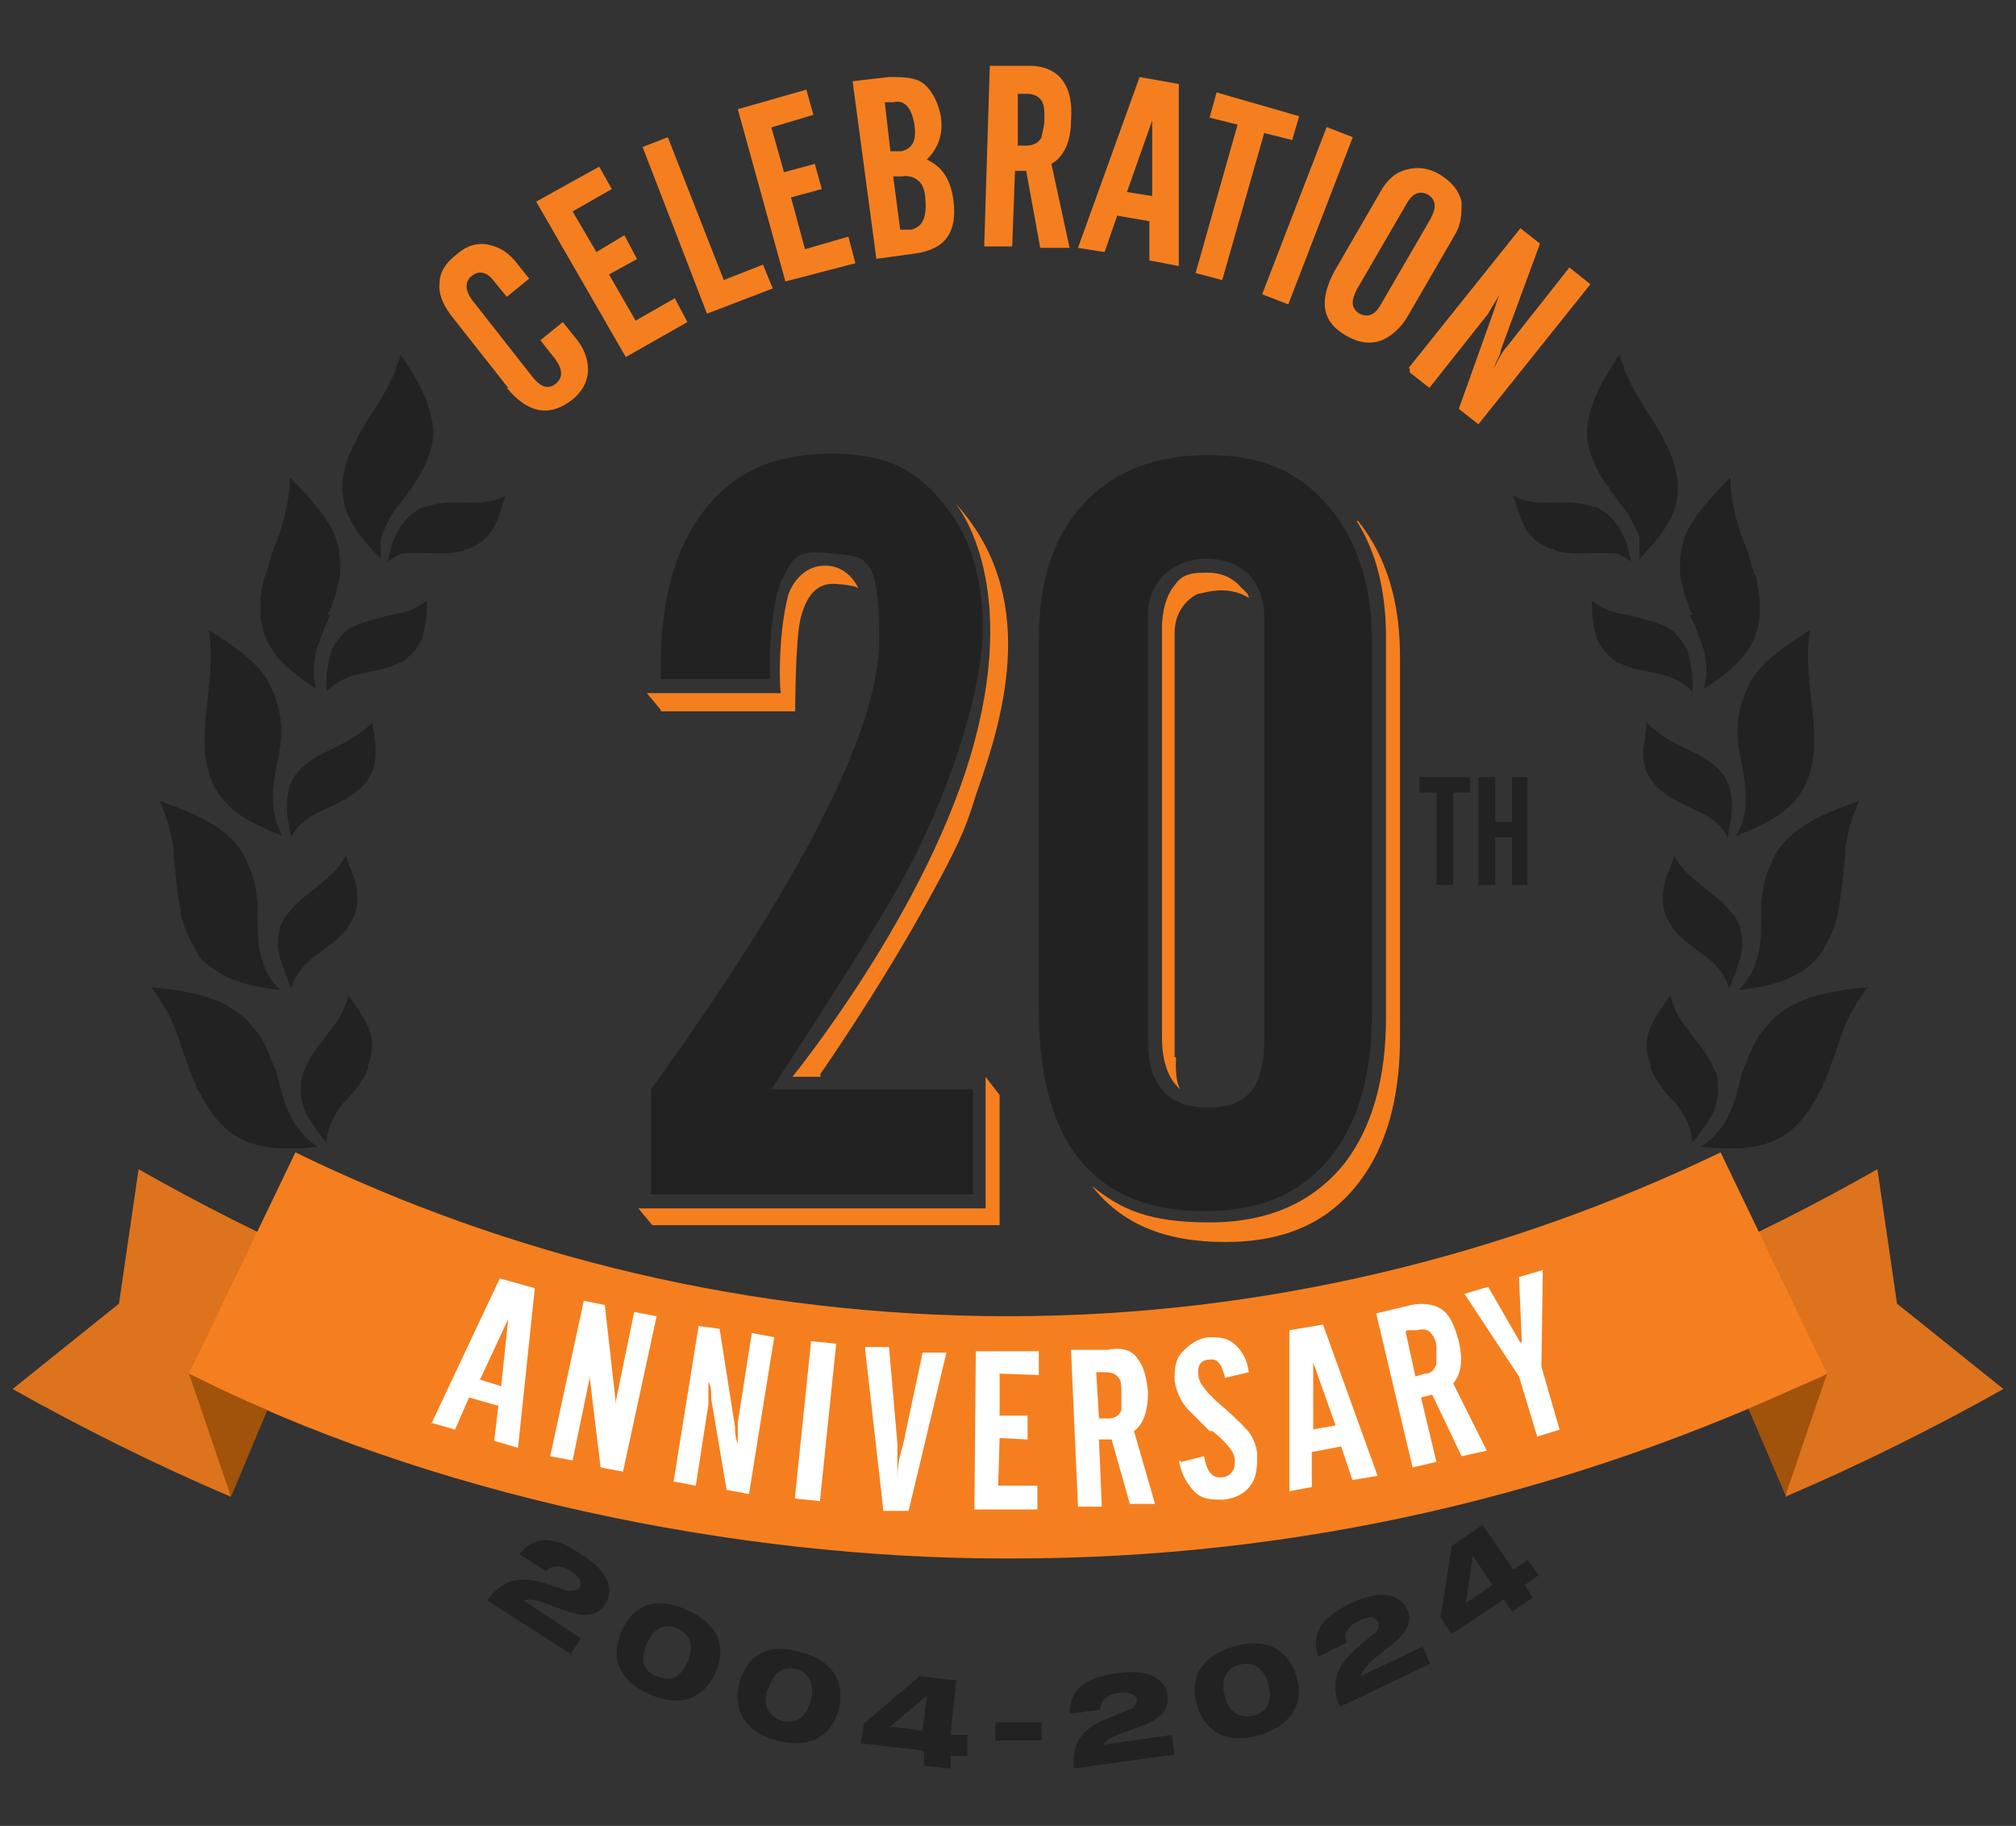
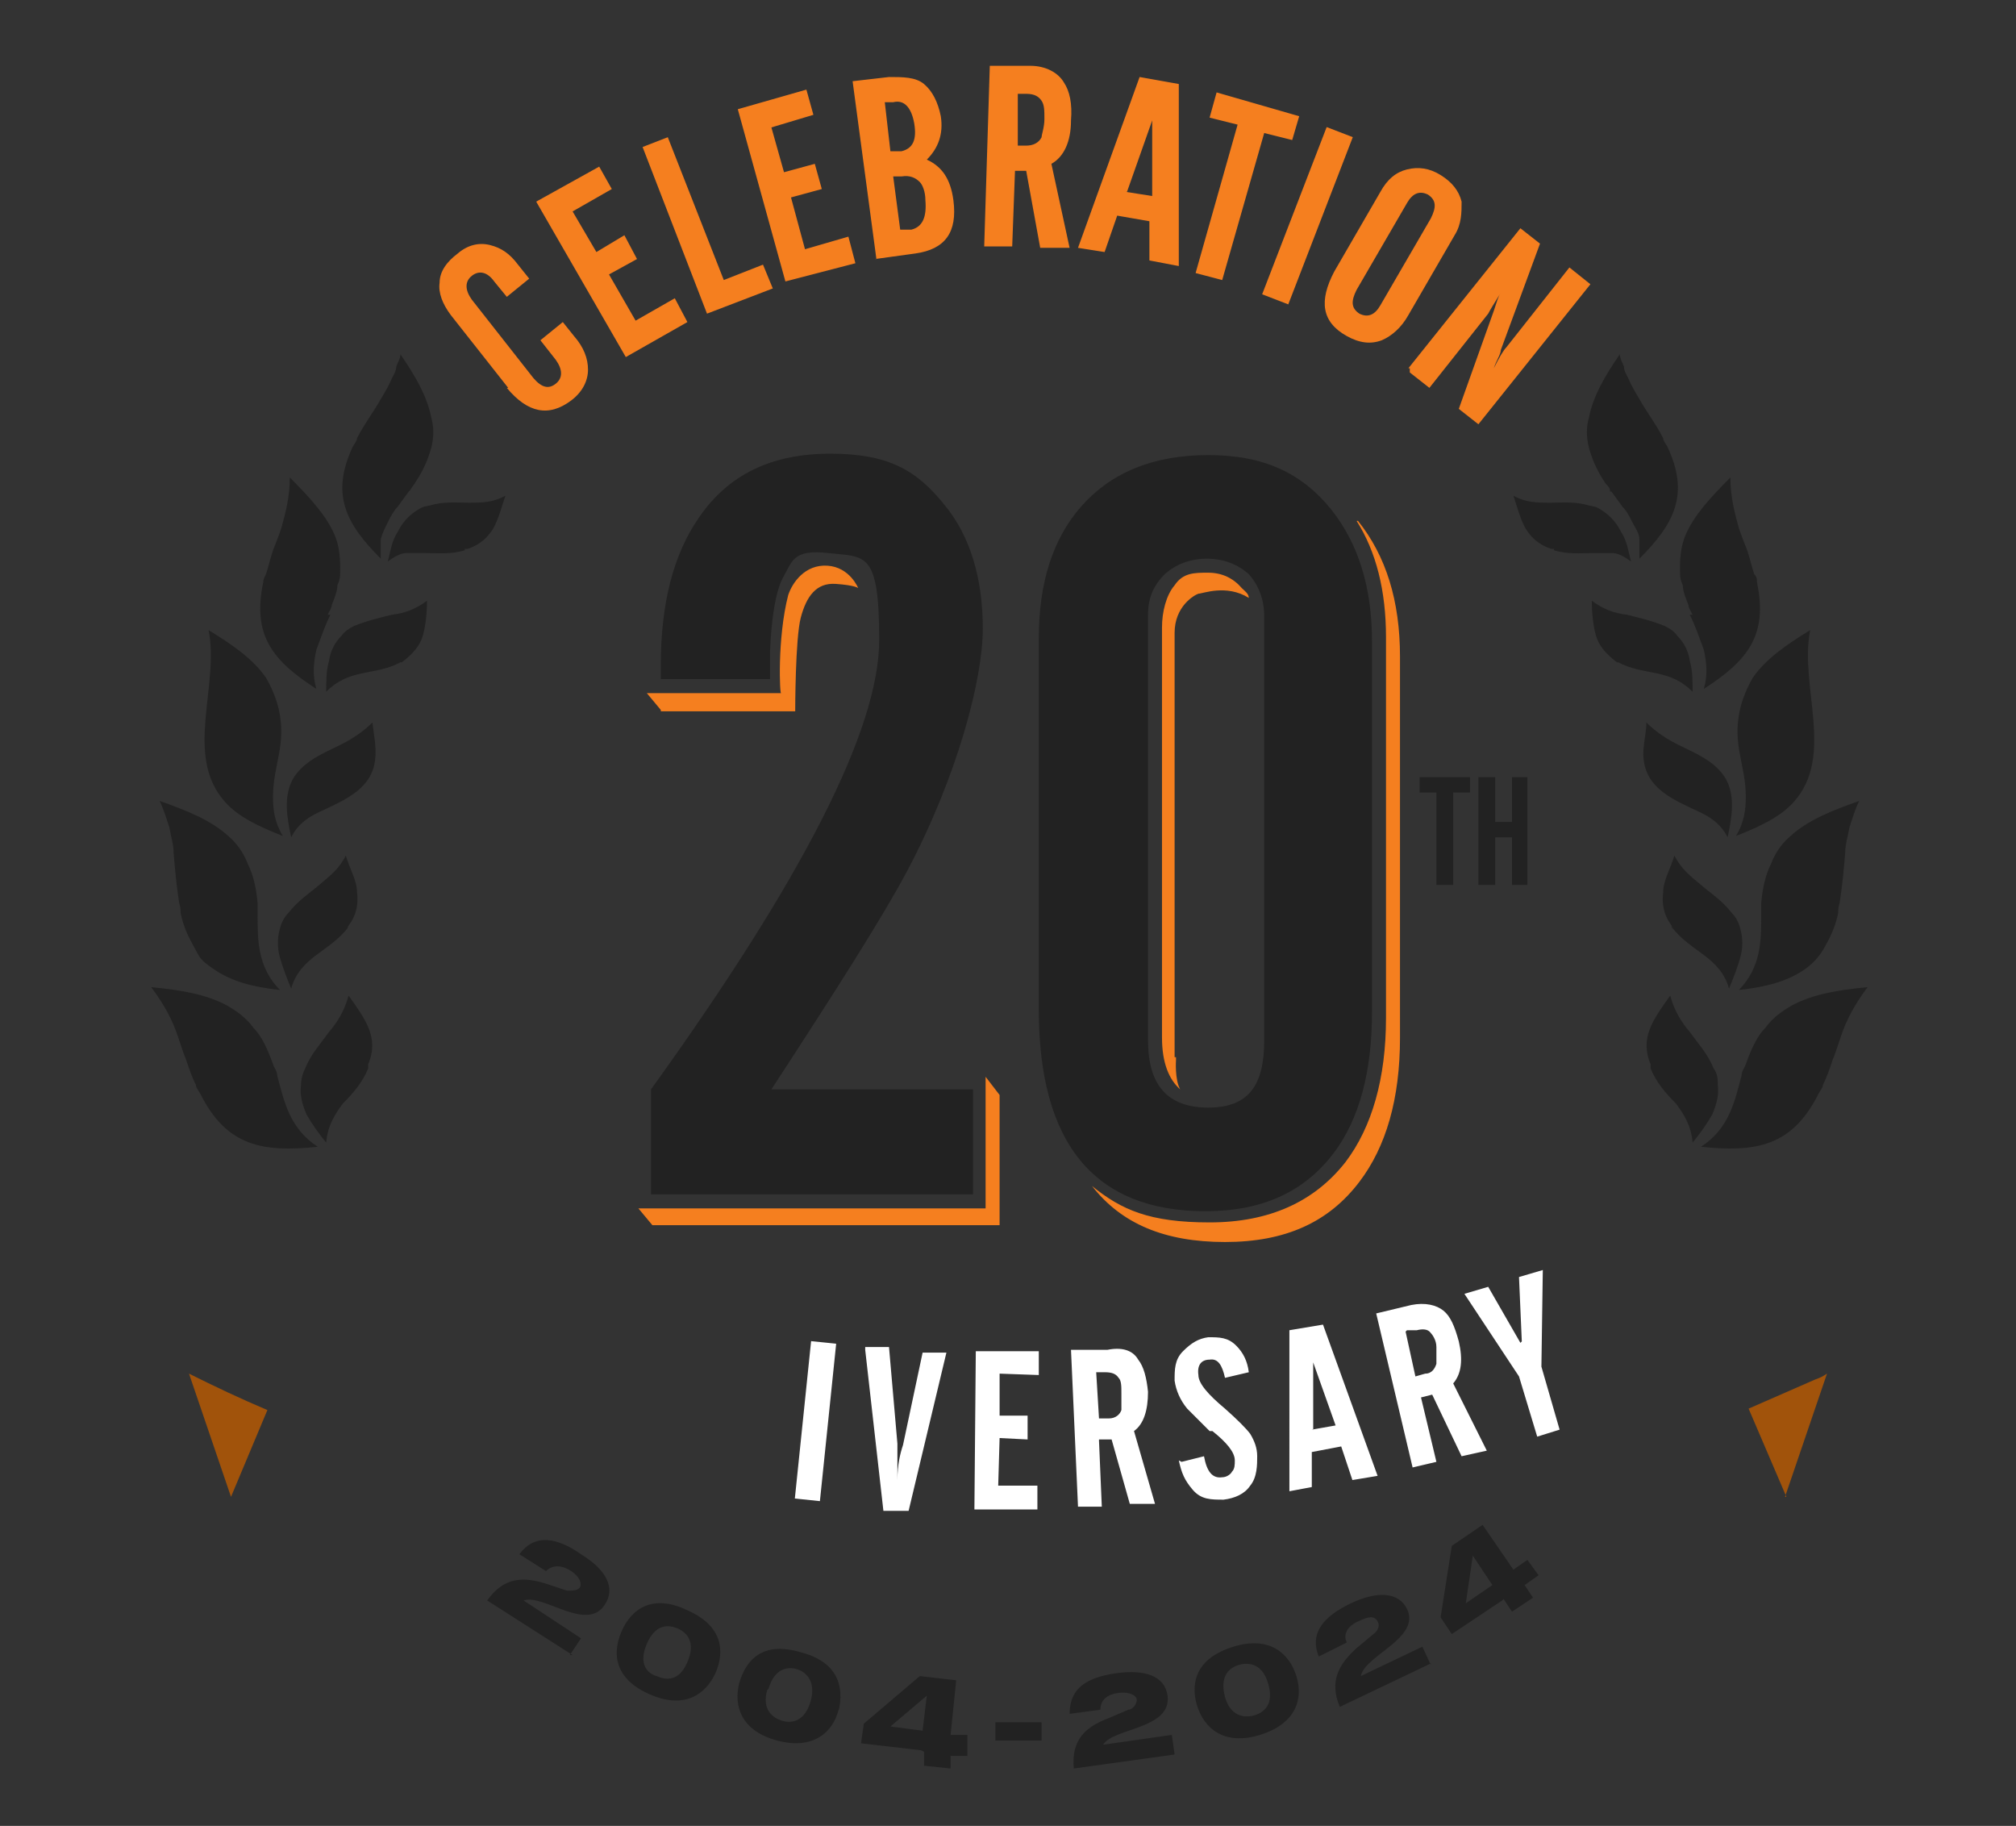
<svg xmlns="http://www.w3.org/2000/svg" id="Layer_1" data-name="Layer 1" version="1.1" viewBox="0 0 144 130.4">
  <rect x="0" y="0" width="144" height="130.4" fill="#333333" stroke="none" />
  <defs>
    <style>.cls-10,.cls-3,.cls-6,.cls-8{stroke-width:0}.cls-3,.cls-6,.cls-8{fill-rule:evenodd}.cls-3{fill:#222}.cls-10,.cls-8{fill:#f57f1f}.cls-6{fill:#fff}</style>
  </defs>
  <g style="isolation:isolate">
    <g id="Layer_1-2" data-name="Layer 1">
      <path class="cls-8" d="M36.3 27.7l-4.1-5.2c-.6-.8-.9-1.6-.8-2.3 0-.8.5-1.5 1.3-2.1.7-.6 1.5-.8 2.3-.6.8.2 1.4.6 2 1.4l.8 1-1.6 1.3-.9-1.1c-.5-.7-1.1-.8-1.6-.4s-.5 1 0 1.7l4.4 5.6c.6.7 1.1.8 1.6.4s.5-1 0-1.7l-1.1-1.4 1.6-1.3.8 1c.7.8 1 1.6 1 2.4s-.4 1.6-1.2 2.2c-1.6 1.2-3.1.9-4.6-.9zm8.4-2.2l-6.4-11.1 4.5-2.5.9 1.6-2.8 1.6 1.7 2.9 2-1.2.9 1.7-2 1.1 1.9 3.3 2.8-1.6.9 1.7-4.4 2.5zm5.8-3.1l-4.6-11.9 1.8-.7 4 10.2 2.8-1.1.7 1.7-4.7 1.8zm5.6-2.3L52.7 7.8l4.9-1.4.5 1.8-3 .9.9 3.2 2.2-.6.5 1.8-2.2.6 1 3.7 3.1-.9.5 1.9-5 1.3zm7.5-9.3h.8c.8-.2 1.1-.8.9-2-.2-1.1-.7-1.7-1.5-1.5h-.6l.4 3.5zm.7 5.6h.8c.8-.2 1.1-.9 1-2.1 0-.6-.2-1.1-.4-1.3-.3-.3-.7-.5-1.3-.4h-.6l.5 3.8zm-1.7 2.1L60.9 5.8l2.6-.3c1 0 1.9 0 2.5.5.6.5 1 1.3 1.2 2.3.2 1.3-.2 2.3-1 3.1 1.1.5 1.7 1.4 1.9 2.9.3 2.3-.6 3.5-2.7 3.8l-2.9.4zM72.7 6.7v3.7h.6c.5 0 .9-.2 1.1-.6 0-.2.2-.7.2-1.3s0-1-.2-1.3-.5-.5-1.1-.5h-.7zm-.2 5.5l-.2 5.4h-2l.4-12.9h2.9c1.1 0 2 .5 2.4 1.2.4.6.6 1.5.5 2.7 0 1.5-.5 2.6-1.4 3.1l1.3 6h-2.1l-1-5.5h-.9zm4.5 5.5l4.4-12.2 2.8.5v13l-2.1-.4v-2.8l-2.3-.4-.9 2.6-1.9-.3zm3.4-4l1.9.3V8.6l-1.8 5.1zm6-5.3l.5-1.8 5.9 1.7-.5 1.7-2-.5-3 10.5-1.9-.5 3-10.6-2-.5z" />
      <path class="cls-10" transform="rotate(-68.9 93.4 15.41)" d="M87 14.4h12.8v2H87z" />
      <path class="cls-8" d="M98.6 21.8l3.6-6.2c.4-.8.4-1.3-.2-1.7-.6-.3-1.1-.1-1.5.6l-3.6 6.2c-.4.8-.4 1.3.2 1.7.6.3 1.1.1 1.5-.6zm0-8.1c.5-.9 1.1-1.4 1.9-1.6.8-.2 1.6-.1 2.4.4s1.3 1.1 1.5 1.9c0 .8 0 1.6-.5 2.4l-3.3 5.7c-.5.9-1.2 1.5-1.9 1.8-.8.3-1.6.2-2.5-.3-1.8-1-2-2.5-.9-4.6l3.3-5.7zm2 12.6l8-10 1.4 1.1-2.8 7.6c0 .3-.3.7-.5 1.3.4-.8.7-1.3.9-1.5l4.5-5.7 1.5 1.2-8 10-1.4-1.1 2.5-7c.2-.6.3-1 .5-1.3-.5.8-.8 1.3-.9 1.5l-4.2 5.3-1.4-1.1v-.3z" />
      <path class="cls-3" d="M125.8 64.5v.8c0 1 0 1.9-.2 2.8s-.6 1.8-1.4 2.6c1.9-.2 3.4-.6 4.6-1.4.6-.4 1.1-.9 1.5-1.6s.8-1.5 1-2.5c0-.2 0-.4.1-.7.2-1.3.3-2.4.4-3.6 0-.6.2-1.2.3-1.8.2-.6.4-1.3.7-1.9-2 .7-3.7 1.4-4.9 2.5-.6.5-1.1 1.2-1.4 2-.4.8-.6 1.7-.7 2.8zm-1.4 12.3c0-.3.2-.5.3-.8.4-1.1.8-2 1.4-2.6.5-.7 1.2-1.2 1.9-1.6 1.5-.8 3.3-1.1 5.4-1.3-.9 1.2-1.5 2.3-1.9 3.5s-.4 1.2-.6 1.7c-.2.6-.4 1.2-.7 1.8 0 .2-.2.4-.3.6-1.9 3.8-4.5 4.2-8.4 3.8 2-1.3 2.4-3.2 2.9-5.1zm.3-19.9c0-2.3-1-3.7-.4-6.3.2-.8.5-1.5.9-2.2.9-1.3 2.3-2.3 4.1-3.4-.8 4 1.8 9-1.2 12.3-.9 1-2.3 1.7-4.1 2.4.6-1 .7-1.9.7-2.8zm-4-13c.4.8.7 1.7 1 2.5.2.9.3 1.8 0 2.8 3.1-2 4.6-3.8 3.8-7.6 0-.2 0-.4-.2-.6-.2-.6-.3-1.1-.5-1.7-.2-.5-.4-1-.6-1.6-.3-1.1-.6-2.2-.6-3.6-1.4 1.4-2.6 2.7-3.2 4.1-.3.7-.4 1.5-.4 2.3s0 .8.2 1.3c0 .4.2.9.4 1.4 0 .2.2.5.3.7h-.2zM115 35c0-.2-.3-.4-.4-.6-.6-.9-.9-1.7-1.1-2.4-.2-.8-.2-1.5 0-2.2.3-1.5 1.1-2.9 2.2-4.5 0 .3.2.6.3.9 0 .3.2.6.3.8.2.5.5 1 .8 1.5.5.9 1.2 1.8 1.7 2.8 0 .2.2.4.3.6 1.6 3.4.5 5.5-2 8v-1.4c0-.4-.3-.8-.5-1.2s-.4-.8-.7-1.1c-.3-.4-.5-.7-.8-1.1h-.1zm2.9 41.3c.4 1 1.1 1.8 1.8 2.5.6.8 1.1 1.6 1.2 2.8.5-.6 1-1.3 1.4-2 .3-.7.5-1.4.4-2.1 0-.4 0-.8-.3-1.2-.2-.5-.5-1-.8-1.4l-.9-1.2c-.6-.7-1.1-1.5-1.4-2.6-1.2 1.7-2.2 3-1.4 4.9v.2zm1.5-10v-.2c-.6-.8-.7-1.6-.6-2.4 0-.8.5-1.6.8-2.6.5 1 1.2 1.5 1.9 2.1.7.6 1.5 1.1 2.2 2 .3.3.5.7.6 1.1.2.7.2 1.4 0 2.1s-.5 1.5-.8 2.2c-.3-1.1-1-1.8-1.8-2.4s-1.6-1.1-2.3-2h.1zm1.8-8.4c.9.4 1.7.9 2.2 1.9.3-1.4.6-3-.2-4.3-.8-1.2-2.1-1.7-3.3-2.3-.8-.4-1.6-.9-2.3-1.6 0 .8-.3 1.8-.2 2.6.2 2.1 2.1 2.9 3.8 3.7zm-5.5-10.6h-.2c-.8-.6-1.3-1.2-1.5-1.9s-.3-1.6-.3-2.5c.8.6 1.6.9 2.5 1 .8.2 1.7.4 2.7.8.4.2.7.4.9.7.5.5.8 1.1.9 1.8.2.7.2 1.4.2 2.2-.8-.8-1.6-1.1-2.5-1.3s-1.9-.3-2.8-.8h.1zm-4.7-8c1 .3 1.9.2 2.8.2h1.4c.4 0 .9.3 1.3.6-.2-.8-.3-1.5-.7-2.1-.3-.6-.7-1.1-1.3-1.5s-.6-.3-1-.4c-1-.3-1.9-.2-2.8-.2s-1.7 0-2.6-.5c.3.9.5 1.7.9 2.4.4.6.9 1.1 1.8 1.4h.2zM18.4 64.5v.8c0 1 0 1.9.2 2.8s.6 1.8 1.4 2.6c-1.9-.2-3.4-.6-4.6-1.4s-1.1-.9-1.5-1.6-.8-1.5-1-2.5c0-.2 0-.4-.1-.7-.2-1.3-.3-2.4-.4-3.6 0-.6-.2-1.2-.3-1.8-.2-.6-.4-1.3-.7-1.9 2 .7 3.7 1.4 4.9 2.5.6.5 1.1 1.2 1.4 2 .4.8.6 1.7.7 2.8zm1.4 12.3c0-.3-.2-.5-.3-.8-.4-1.1-.8-2-1.4-2.6-.5-.7-1.2-1.2-1.9-1.6-1.5-.8-3.3-1.1-5.4-1.3.9 1.2 1.5 2.3 1.9 3.5s.4 1.2.6 1.7c.2.6.4 1.2.7 1.8 0 .2.2.4.3.6 1.9 3.8 4.5 4.2 8.4 3.8-2-1.3-2.4-3.2-2.9-5.1zm-.3-19.9c0-2.3 1-3.7.4-6.3-.2-.8-.5-1.5-.9-2.2-.9-1.3-2.3-2.3-4.1-3.4.8 4-1.8 9 1.2 12.3.9 1 2.3 1.7 4.1 2.4-.6-1-.7-1.9-.7-2.8zm4.1-13c-.4.8-.7 1.7-1 2.5-.2.9-.3 1.8 0 2.8-3.1-2-4.6-3.8-3.8-7.6 0-.2.1-.4.2-.6.2-.6.3-1.1.5-1.7.2-.5.4-1 .6-1.6.3-1.1.6-2.2.6-3.6 1.4 1.4 2.6 2.7 3.2 4.1.3.7.4 1.5.4 2.3s0 .8-.2 1.3c0 .4-.2.9-.4 1.4 0 .2-.2.5-.3.7h.2zm5.7-8.9c.1-.2.3-.4.4-.6.6-.9.9-1.7 1.1-2.4.2-.8.2-1.5 0-2.2-.3-1.5-1.1-2.9-2.2-4.5 0 .3-.2.6-.3.9 0 .3-.2.6-.3.8-.2.5-.5 1-.8 1.5-.5.9-1.2 1.8-1.7 2.8 0 .2-.2.4-.3.6-1.6 3.4-.5 5.5 2 8v-1.4c.1-.4.3-.8.5-1.2s.4-.8.7-1.1c.3-.4.5-.7.8-1.1zm-3 41.3c-.4 1-1.1 1.8-1.8 2.5-.6.8-1.1 1.6-1.2 2.8-.5-.6-1-1.3-1.4-2-.3-.7-.5-1.4-.4-2.1 0-.4.1-.8.3-1.2.2-.5.5-1 .8-1.4l.9-1.2c.6-.7 1.1-1.5 1.4-2.6 1.2 1.7 2.2 3 1.4 4.9v.2zm-1.5-10l.1-.2c.6-.8.7-1.6.6-2.4 0-.8-.5-1.6-.8-2.6-.5 1-1.2 1.5-1.9 2.1-.7.6-1.5 1.1-2.2 2-.3.3-.5.7-.6 1.1-.2.7-.2 1.4 0 2.1s.5 1.5.8 2.2c.3-1.1 1-1.8 1.8-2.4s1.6-1.1 2.3-2zM23 57.9c-.9.4-1.7.9-2.2 1.9-.3-1.4-.6-3 .2-4.3.8-1.2 2.1-1.7 3.3-2.3.8-.4 1.6-.9 2.3-1.6.1.8.3 1.8.2 2.6-.2 2.1-2.1 2.9-3.8 3.7zm5.5-10.6h.2c.8-.6 1.3-1.2 1.5-1.9s.3-1.6.3-2.5c-.8.6-1.6.9-2.5 1-.8.2-1.7.4-2.7.8-.4.2-.7.4-.9.7-.5.5-.8 1.1-.9 1.8-.2.7-.2 1.4-.2 2.2.8-.8 1.6-1.1 2.5-1.3s1.9-.3 2.8-.8zm4.7-8c-1 .3-1.9.2-2.8.2H29c-.4 0-.9.3-1.3.6.2-.8.3-1.5.7-2.1.3-.6.7-1.1 1.3-1.5s.6-.3 1-.4c1-.3 1.9-.2 2.8-.2s1.7 0 2.6-.5c-.3.9-.5 1.7-.9 2.4-.4.6-.9 1.1-1.8 1.4h-.2z" />
-       <path d="M16.5 106.9c-5.4-2.3-10.6-4.9-15.6-7.7l7.6-6.1 1.4-9.6c4.4 2.5 8.9 4.8 13.6 6.8l-7.1 16.6h.1zm111 0c5.4-2.3 10.6-4.9 15.6-7.7l-7.6-6.1-1.4-9.6c-4.4 2.5-8.9 4.8-13.6 6.8l7.1 16.6h-.1z" fill="#de731d" fill-rule="evenodd" stroke-width="0" />
-       <path class="cls-8" d="M130.5 98.1c-18.4 8.7-37.8 13.2-58.2 13.2h-.6c-19.1 0-41.1-4.5-58.2-13.2l7.6-15.8C36.5 89.8 53.8 94 72 94s35.5-4.3 50.9-11.7l7.6 15.8z" />
      <path d="M16.5 106.9l-3-8.8c1.8.9 3.7 1.8 5.6 2.6l-2.6 6.2zm111 0l3-8.8c-.3.2-.5.3-.8.4l-4.8 2.1 2.7 6.3zm3-8.8z" fill-rule="evenodd" stroke-width="0" fill="#a1530b" />
      <path class="cls-3" d="M101.4 56.6v-1.1h3.6v1.1h-1.2v6.6h-1.2v-6.6h-1.2zm4.2-1.1h1.2v3.2h1.2v-3.2h1.1v7.7H108v-3.4h-1.2v3.4h-1.2v-7.7z" />
-       <path class="cls-6" d="M30.8 101.7l4.9-10.4 2.5.7-1.2 11.4-1.7-.5.3-2.5-2.1-.6-1 2.3-1.7-.5zm3.4-3.2l1.6.5.5-4.8-2 4.3zm5.1 5.5l2.4-11.1 1.5.3.8 7.1v-.3l1.3-6.3 1.6.3-2.4 11.1-1.6-.3-.8-6.6v-1.3 1.6l-1.2 5.8-1.6-.3zm8.8 1.9l1.8-11.2 1.5.2 1.1 7c0 .3 0 .7.2 1.2v-1.5l1-6.4 1.6.3-1.8 11.2-1.6-.3-1.1-6.5c0-.6 0-.9-.2-1.2v1.6l-.9 5.8-1.6-.3z" />
      <path transform="rotate(-84.1 58.246 101.496)" fill="#fff" stroke-width="0" d="M52.6 100.6h11.3v1.8H52.6z" />
      <path class="cls-6" d="M61.8 96.2h1.7l.6 6.9v2.6c0-1.1.2-1.9.4-2.5l1.4-6.6h1.7l-2.7 11.3h-1.8l-1.3-11.5v-.2zm7.8 11.6l.1-11.3h4.5v1.7l-2.8-.1v3h2v1.7l-2-.1-.1 3.4h2.8v1.7h-4.5zm8.7-9.8l.2 3.3h.7c.5 0 .8-.3.9-.6v-1.2c0-.5 0-.9-.2-1.1-.2-.3-.5-.4-1-.4h-.6zm.2 4.9l.2 4.7H77l-.5-11.2h2.6c1-.2 1.8 0 2.2.7.4.5.6 1.3.7 2.3 0 1.3-.3 2.3-1 2.8l1.5 5.2h-1.8l-1.3-4.6h-.9zm5.9 1.5l1.6-.4c.2 1.1.6 1.6 1.3 1.5.3 0 .6-.2.7-.4.2-.2.2-.5.2-.8 0-.6-.6-1.3-1.6-2.1h-.2l-1.6-1.6c-.5-.6-.8-1.3-.9-2 0-.8 0-1.5.6-2.1s1.1-.9 1.8-1c.8 0 1.4 0 2 .6.5.5.8 1.1.9 1.9l-1.7.4c-.2-.9-.5-1.4-1.1-1.3-.6 0-.9.4-.8 1.1 0 .6.7 1.4 1.9 2.4.9.8 1.5 1.4 1.8 1.8.3.5.5 1 .5 1.6s0 1.5-.5 2.1c-.4.6-1.1.9-1.9 1-.9 0-1.6 0-2.2-.7s-.8-1.2-1-2.1zm7.7 2.1V95l2.4-.4 3.9 10.8-1.8.3-.8-2.4-2.1.4v2.5l-1.6.3zm1.6-4.4l1.7-.3-1.6-4.5v4.8zm6.7-7l.7 3.2.7-.2c.5 0 .7-.4.8-.7v-1.2c0-.5-.3-.9-.4-1-.2-.3-.6-.3-1-.2h-.7zm1.1 4.7l1.1 4.6-1.7.4-2.6-11 2.5-.6c1-.2 1.8 0 2.3.4.5.4.8 1.1 1.1 2.2.3 1.3.2 2.3-.4 3l2.4 4.8-1.8.4-2.1-4.4-.8.2zm3.1-7.4l1.7-.5 2.3 4 .1-.1-.2-4.6 1.7-.5-.1 6.9 1.3 4.5-1.6.5-1.3-4.3-3.9-5.9z" />
      <path class="cls-8" d="M70.4 76.9l1 1.3v9.3H46.6l-1-1.2h24.8v-9.4z" />
      <path class="cls-3" d="M46.5 85.3v-7.5c10.8-15 16.3-25.7 16.3-32.1s-1-5.9-3.6-6.2-2.6.6-3.3 1.8c-.5 1-.8 2.8-.9 5.3v1.9h-7.8v-1c0-4.4.9-7.9 2.7-10.5 2.1-3.1 5.2-4.6 9.4-4.6s6.2 1.2 8.2 3.7c1.8 2.2 2.7 5.2 2.7 8.8s-1.8 10.5-5.4 17.3c-1.7 3.2-5 8.4-9.7 15.6h14.4v7.5h-23zm35.5-11c0 3.2 1.4 4.8 4.3 4.8s4-1.6 4-4.8V44c0-1.2-.4-2.2-1.1-3-.8-.7-1.8-1.1-3-1.1s-2.2.4-3 1.1c-.8.8-1.2 1.7-1.2 2.9v30.3zm-7.8-28.7c0-4 1-7.1 3-9.4 2.1-2.4 5.1-3.7 9.1-3.7s6.7 1.3 8.8 3.9c1.9 2.4 2.9 5.5 2.9 9.4v26.5c0 4.2-.9 7.6-2.7 10-2.1 2.8-5.1 4.2-9.2 4.2-7.9 0-11.9-4.8-11.9-14.4V45.6z" />
      <path d="M40.9 118.2l-6.1-3.9c1.2-1.7 2.6-1.7 4.2-1.2l1.5.5c.4 0 .7 0 .9-.2.2-.3 0-.8-.6-1.2-.6-.4-1.3-.5-1.8 0l-1.9-1.2c1.1-1.5 2.7-1.2 4.4 0 1.8 1.1 2.5 2.4 1.7 3.6-1.3 2-4.4-.8-5.8-.3l4.1 2.7-.8 1.2h.2zm10.2 1.3c-.7 1.5-2.2 2.6-4.7 1.5s-2.7-2.9-2-4.5 2.2-2.7 4.7-1.5c2.5 1.1 2.7 2.9 2 4.5zm-4.9-2.1c-.6 1.4 0 2.1.7 2.3.7.3 1.6.4 2.2-1 .6-1.4 0-2.1-.7-2.4s-1.6-.3-2.2 1.1zm13.7 4.7c-.4 1.6-1.8 2.9-4.4 2.2s-3.1-2.5-2.7-4.1c.5-1.7 1.7-3 4.4-2.2 2.7.7 3.1 2.5 2.7 4.2zm-5.1-1.4c-.4 1.4.4 2 1.1 2.2.7.2 1.6 0 2-1.4s-.3-2.1-1-2.3-1.6 0-2 1.4zm11 4.3l-4.3-.5.2-1.4 4-3.4 2.6.3-.4 3.9h1.2v1.5h-1.2v.9l-1.9-.2v-1zm.4-3.9l-2.6 2.2 2.3.3.3-2.5zm4.9 1.9h3.3v1.3h-3.3V123zm12.8 2.3l-7.2 1c-.2-2.1.9-3 2.5-3.6l1.4-.6c.3 0 .6-.4.6-.7s-.5-.6-1.3-.5-1.3.5-1.3 1.2l-2.2.3c0-1.9 1.3-2.6 3.3-2.9 2.1-.3 3.5.2 3.7 1.6.3 2.4-3.9 2.3-4.6 3.5l4.9-.7.2 1.4zm8.7-5.6c.5 1.6 0 3.4-2.6 4.2-2.6.8-4-.5-4.5-2.1-.5-1.7 0-3.4 2.6-4.2 2.6-.8 4 .5 4.5 2.1zm-5.1 1.5c.4 1.4 1.4 1.5 2.1 1.3s1.4-.8 1-2.2c-.4-1.5-1.4-1.6-2.1-1.4s-1.4.8-1 2.3zm14.7-2.4l-6.5 3.1c-.8-1.9 0-3.1 1.2-4.2l1.2-1c.3-.2.5-.6.3-.9-.2-.4-.6-.4-1.4 0-.7.3-1.1.9-.8 1.5l-2 1c-.7-1.7.4-2.9 2.3-3.8s3.4-.8 4 .4c1 2.1-3 3.3-3.3 4.8l4.4-2.1.6 1.3zm5.1-4.5l-3.6 2.4-.8-1.2.8-5.1 2.2-1.5 2.2 3.2 1-.7.8 1.1-1 .7.6.9-1.5 1-.6-.9zm-2.1-3.2l-.5 3.4 1.9-1.3-1.4-2.1z" fill="#222" stroke-width="0" />
-       <path class="cls-10" d="M58.6 76.9v-.2s3.9-5.6 7.2-11.5 3.3-6.6 4-8.7c2-5.6 4.4-14.1-1.6-20.6 0 0 4.6 5.2 1.4 17.1-3.2 11.9-13 23.9-13 23.9h1.9z" />
      <path class="cls-8" d="M47.2 50.8h9.6s0-5.2.4-6.7 1.1-2.5 2.5-2.4 1.6.3 1.6.3-.6-1.5-2.2-1.6-2.5 1.2-2.8 2.1c-.8 3.1-.6 7.3-.5 7h-9.6l1 1.2zm49.7-13.6c1.4 2.2 2.1 5 2.1 8.3v27.2c0 4.3-1 7.8-2.9 10.3-2.2 2.8-5.4 4.3-9.7 4.3s-6.3-.9-8.4-2.6c2.1 2.7 5.2 4 9.5 4s7.4-1.4 9.6-4.3c1.9-2.5 2.9-5.9 2.9-10.3V46.9c0-4-1-7.2-3-9.7z" />
      <path d="M83.9 75.5V45.2c0-1.9 1.4-2.7 1.7-2.8.3 0 2-.7 3.6.3 0-.3-.3-.5-.5-.7-.6-.7-1.4-1.1-2.4-1.1s-1.8 0-2.4.9c-.6.7-.9 1.9-.9 3v29.3c0 1.8.5 3 1.3 3.7-.4-.7-.3-2.1-.3-2.1v-.2z" style="isolation:isolate;mix-blend-mode:multiply" fill="#f57f1f" fill-rule="evenodd" stroke-width="0" />
    </g>
  </g>
</svg>